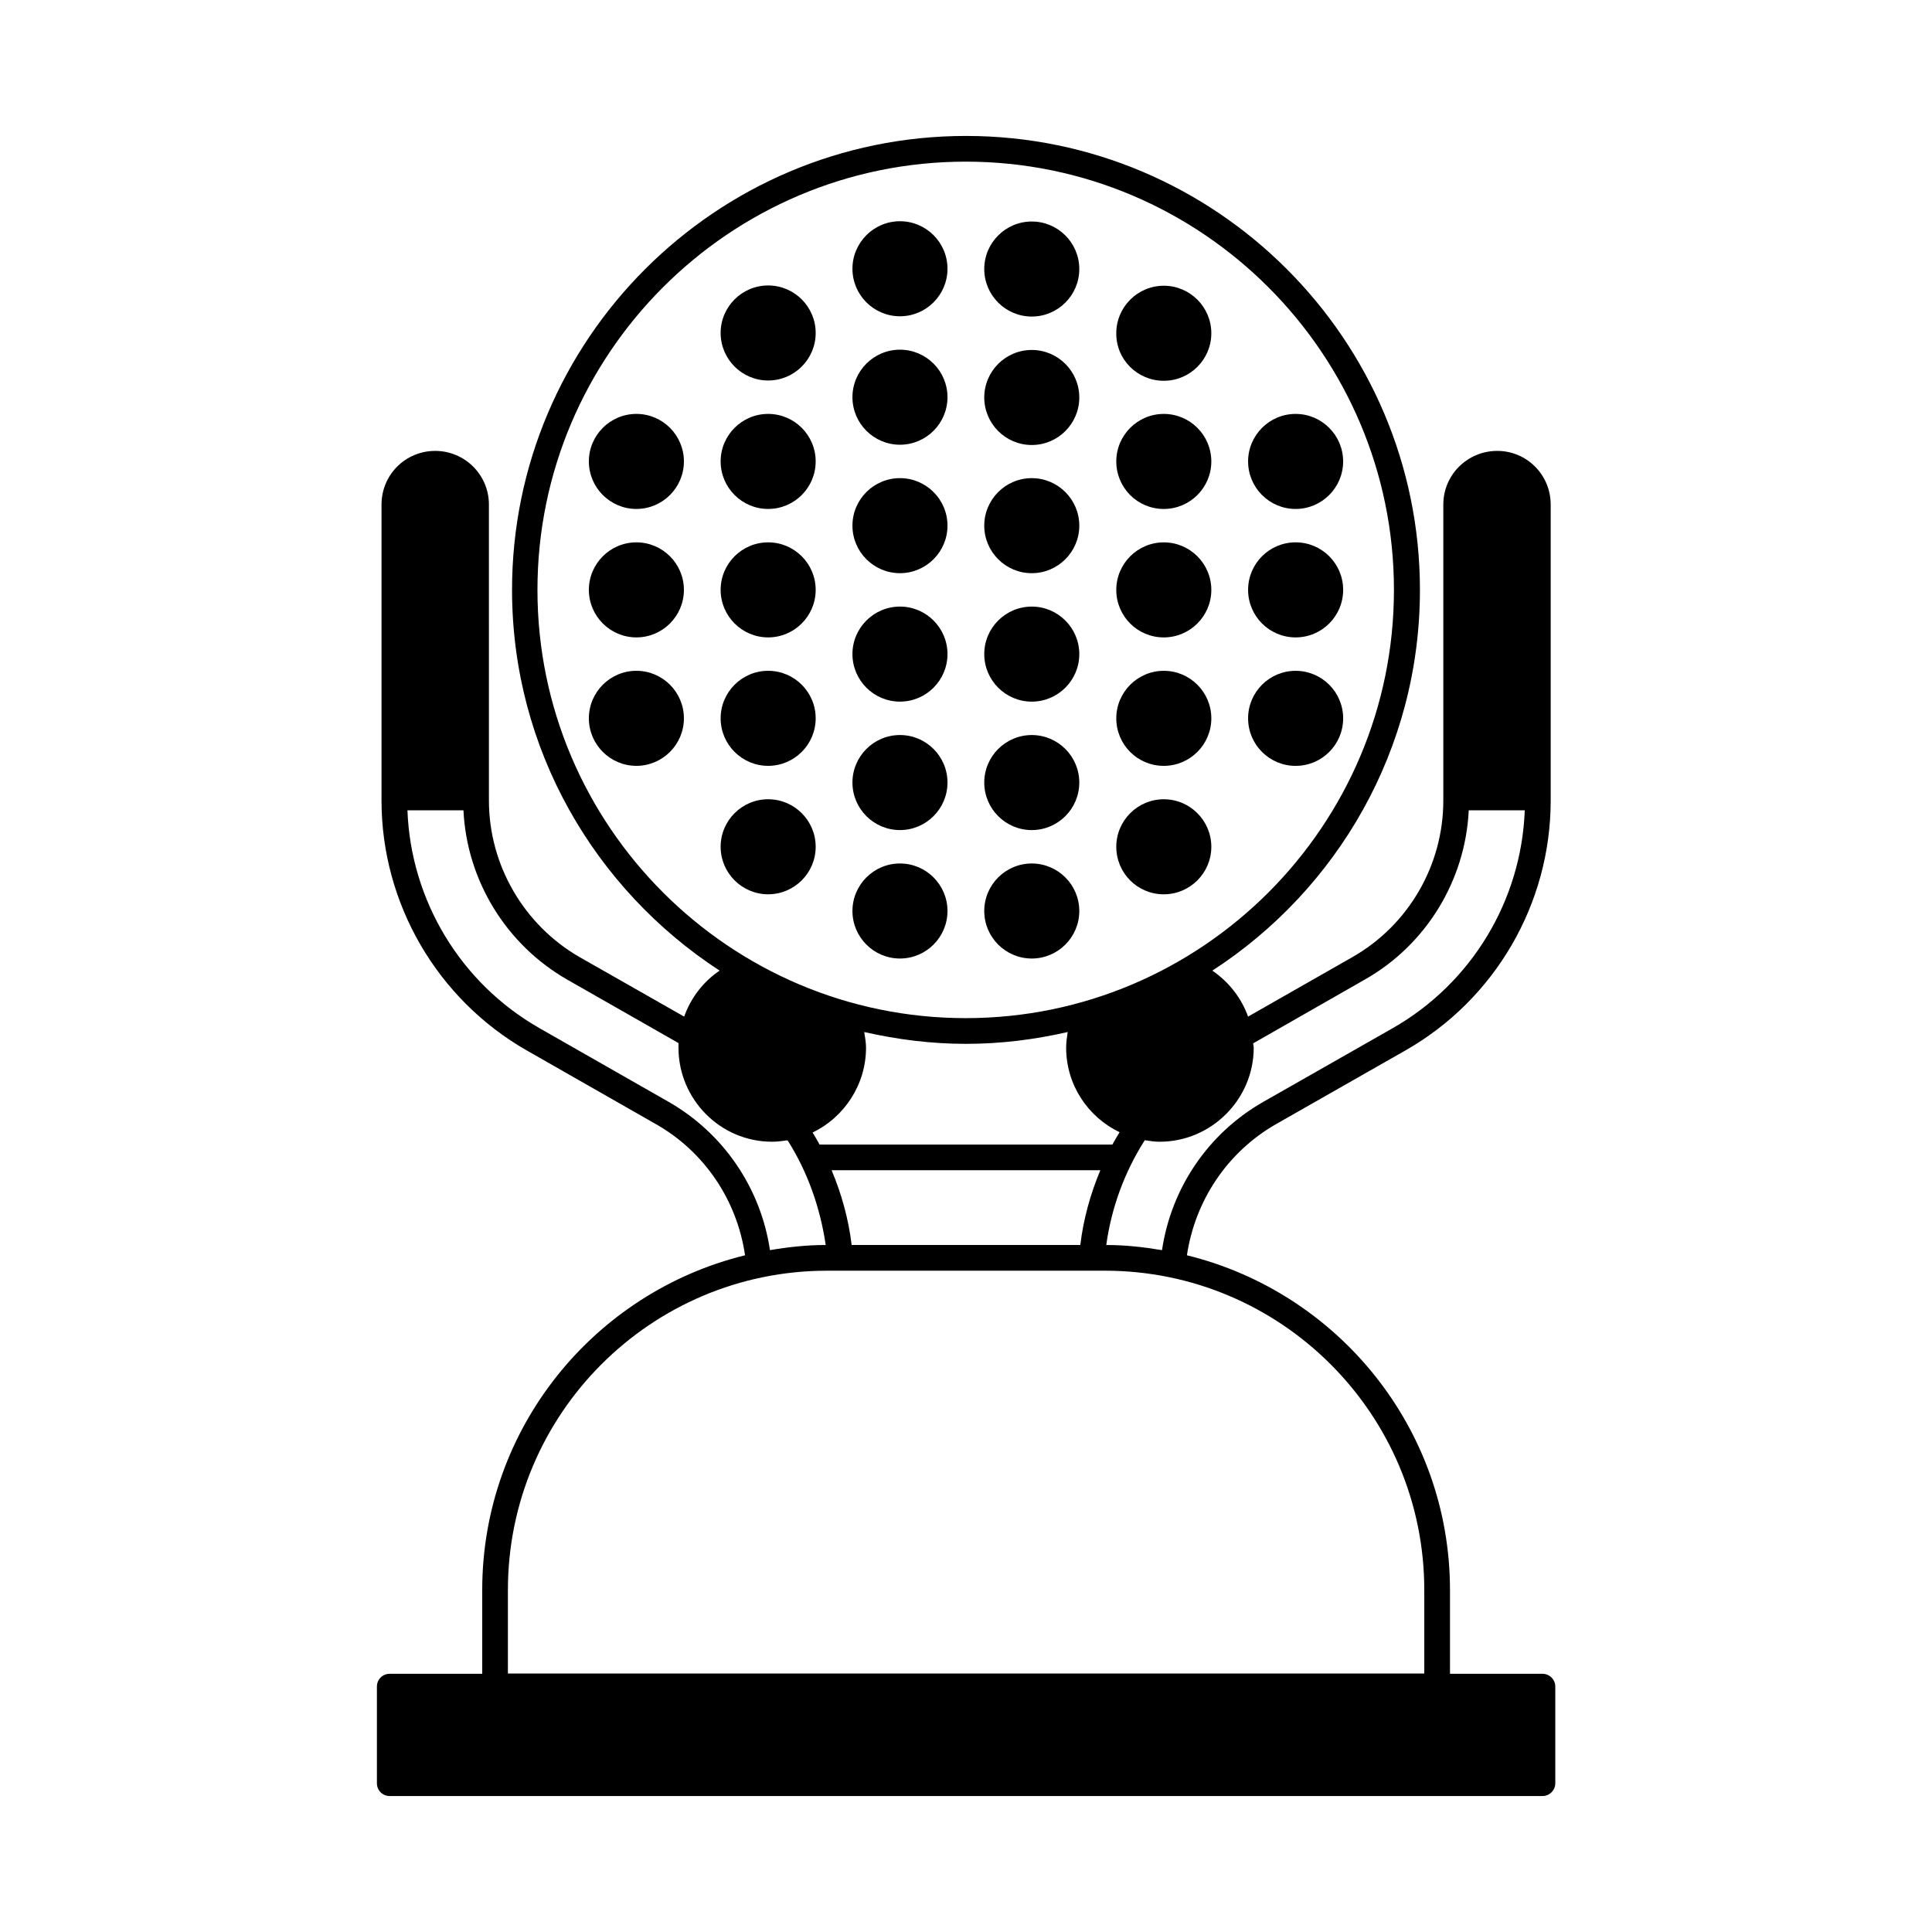
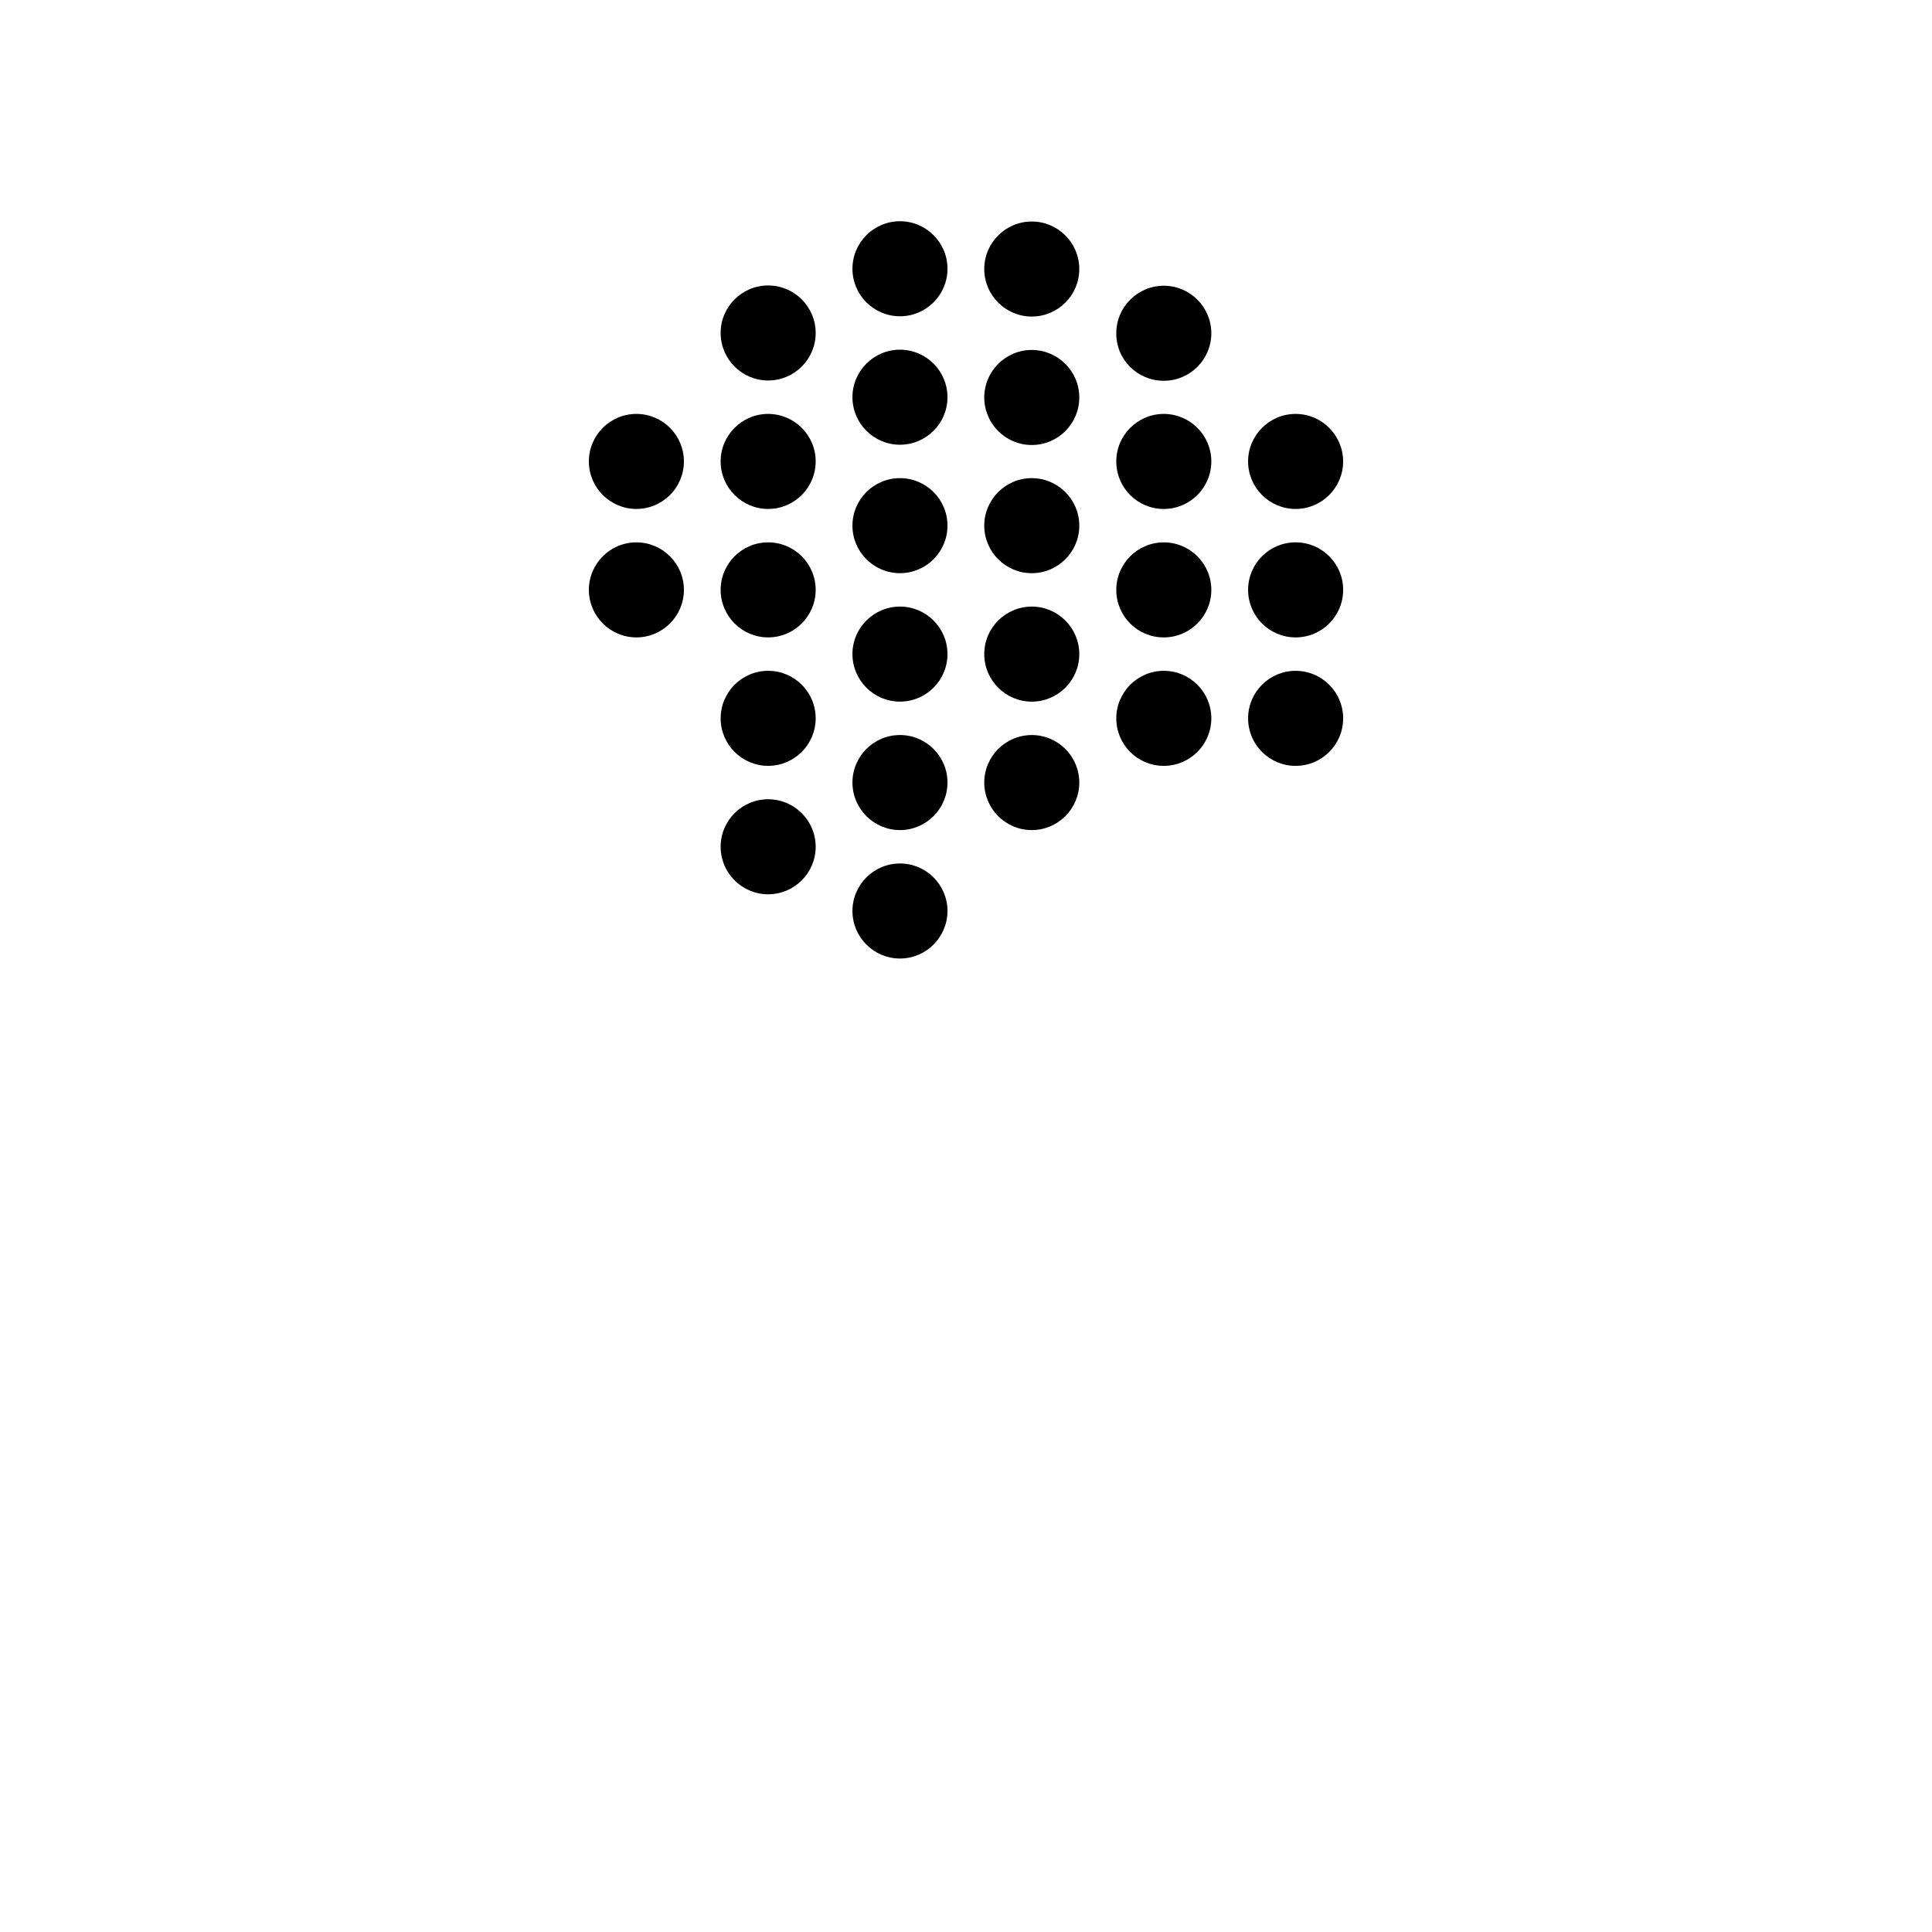
<svg xmlns="http://www.w3.org/2000/svg" fill="#000000" width="800px" height="800px" version="1.1" viewBox="144 144 512 512">
  <g>
-     <path d="m552.77 587.57h-24.508v-22.195c0-42.891-29.754-78.906-69.715-88.711 2.18-14.57 10.758-27.367 23.555-34.723l34.312-19.539c23.828-13.547 38.535-38.941 38.535-66.246v-78.43c0-7.898-6.332-14.23-14.16-14.23-7.898 0-14.297 6.332-14.297 14.23v78.43c0 17.156-9.258 33.09-24.168 41.531l-27.574 15.727c-1.77-4.969-5.106-9.191-9.465-12.188 33.09-21.445 55.012-58.617 55.012-100.9 0-66.312-53.988-120.3-120.3-120.3s-120.3 53.988-120.3 120.3c0 42.277 21.992 79.383 55.012 100.9-4.356 2.926-7.625 7.215-9.395 12.188l-27.641-15.727c-14.844-8.512-24.102-24.441-24.102-41.531l-0.004-78.43c0-7.898-6.398-14.23-14.23-14.23-7.898 0-14.23 6.332-14.23 14.23v78.43c0 27.301 14.773 52.695 38.535 66.246l34.246 19.539c12.801 7.285 21.445 20.152 23.555 34.723-39.965 9.805-69.648 45.82-69.648 88.711v22.195h-24.508c-1.906 0-3.402 1.496-3.402 3.402v25.598c0 1.906 1.496 3.402 3.402 3.402h305.48c1.84 0 3.402-1.496 3.402-3.402v-25.598c0.004-1.906-1.562-3.402-3.402-3.402zm-76.523-165.92c0-0.41-0.137-0.816-0.137-1.156l29.547-16.883c16.273-9.191 26.688-26.281 27.574-44.867h14.844c-0.887 23.898-14.094 45.82-34.996 57.734l-34.312 19.539c-14.57 8.305-24.375 22.809-26.824 39.285-4.832-0.816-9.734-1.363-14.773-1.363 1.363-9.871 4.832-19.336 10.211-27.777 1.293 0.203 2.586 0.41 3.949 0.41 13.684-0.004 24.918-11.238 24.918-24.922zm-115.06 25.668c-0.543-1.09-1.227-2.109-1.84-3.199 8.512-4.086 14.16-12.801 14.16-22.469 0-1.43-0.273-2.793-0.477-4.152 8.715 1.973 17.703 3.133 26.961 3.133 9.328 0 18.312-1.156 26.961-3.133-0.203 1.363-0.41 2.723-0.41 4.152 0 9.871 5.785 18.383 14.16 22.398-0.68 1.09-1.293 2.18-1.906 3.269zm74.414 6.809c-2.656 6.332-4.492 13.004-5.309 19.812h-60.594c-0.816-6.809-2.656-13.48-5.309-19.812zm-149.17-153.8c0-62.566 50.926-113.49 113.49-113.49 62.566 0 113.49 50.926 113.49 113.49 0 62.566-50.926 113.49-113.49 113.49-62.5 0.004-113.49-50.922-113.49-113.49zm34.789 135.69-34.246-19.539c-20.902-11.914-34.109-33.836-34.996-57.734h14.844c0.887 18.52 11.234 35.539 27.504 44.867l29.48 16.812v1.227c0 13.684 11.098 24.918 24.781 24.918 1.227 0 2.519-0.137 3.746-0.34h0.41c5.309 8.375 8.645 17.906 10.078 27.711-5.039 0-10.008 0.543-14.773 1.363-2.453-16.48-12.324-30.98-26.828-39.285zm200.16 151.48h-242.78v-22.125c0-46.703 37.922-84.625 84.625-84.625h73.598c46.637 0 84.625 37.922 84.625 84.625v22.125z" />
    <path d="m312.65 253.69c-6.945 0-12.594 5.652-12.594 12.594 0 6.945 5.652 12.594 12.594 12.594 6.945 0 12.594-5.652 12.594-12.594 0-6.945-5.648-12.594-12.594-12.594z" />
    <path d="m312.65 287.73c-6.945 0-12.594 5.652-12.594 12.594 0 6.945 5.652 12.594 12.594 12.594 6.945 0 12.594-5.652 12.594-12.594 0-6.941-5.648-12.594-12.594-12.594z" />
-     <path d="m312.65 321.77c-6.945 0-12.594 5.652-12.594 12.594 0 6.945 5.652 12.594 12.594 12.594 6.945 0 12.594-5.652 12.594-12.594 0-6.945-5.648-12.594-12.594-12.594z" />
+     <path d="m312.65 321.77z" />
    <path d="m347.57 219.65c-6.945 0-12.594 5.652-12.594 12.594 0 6.945 5.652 12.594 12.594 12.594 6.945 0 12.594-5.652 12.594-12.594 0.004-6.941-5.648-12.594-12.594-12.594z" />
    <path d="m347.57 253.69c-6.945 0-12.594 5.652-12.594 12.594 0 6.945 5.652 12.594 12.594 12.594 6.945 0 12.594-5.652 12.594-12.594 0.004-6.945-5.648-12.594-12.594-12.594z" />
    <path d="m347.57 287.73c-6.945 0-12.594 5.652-12.594 12.594 0 6.945 5.652 12.594 12.594 12.594 6.945 0 12.594-5.652 12.594-12.594 0.004-6.941-5.648-12.594-12.594-12.594z" />
    <path d="m347.57 321.77c-6.945 0-12.594 5.652-12.594 12.594 0 6.945 5.652 12.594 12.594 12.594 6.945 0 12.594-5.652 12.594-12.594 0.004-6.945-5.648-12.594-12.594-12.594z" />
    <path d="m347.57 355.81c-6.945 0-12.594 5.652-12.594 12.594 0 6.945 5.652 12.594 12.594 12.594 6.945 0 12.594-5.652 12.594-12.594 0.004-6.941-5.648-12.594-12.594-12.594z" />
    <path d="m382.5 202.63c-6.945 0-12.594 5.652-12.594 12.594 0 6.945 5.652 12.594 12.594 12.594 6.945 0 12.594-5.652 12.594-12.594 0.004-6.945-5.648-12.594-12.594-12.594z" />
    <path d="m382.5 236.67c-6.945 0-12.594 5.652-12.594 12.594 0 6.945 5.652 12.594 12.594 12.594 6.945 0 12.594-5.652 12.594-12.594 0.004-6.941-5.648-12.594-12.594-12.594z" />
    <path d="m382.5 270.71c-6.945 0-12.594 5.652-12.594 12.594 0 6.945 5.652 12.594 12.594 12.594 6.945 0 12.594-5.652 12.594-12.594 0.004-6.945-5.648-12.594-12.594-12.594z" />
    <path d="m382.5 304.75c-6.945 0-12.594 5.652-12.594 12.594 0 6.945 5.652 12.594 12.594 12.594 6.945 0 12.594-5.652 12.594-12.594 0.004-6.941-5.648-12.594-12.594-12.594z" />
    <path d="m382.5 338.79c-6.945 0-12.594 5.652-12.594 12.594 0 6.945 5.652 12.594 12.594 12.594 6.945 0 12.594-5.652 12.594-12.594 0.004-6.945-5.648-12.594-12.594-12.594z" />
    <path d="m382.5 372.83c-6.945 0-12.594 5.652-12.594 12.594 0 6.945 5.652 12.594 12.594 12.594 6.945 0 12.594-5.652 12.594-12.594 0.004-6.941-5.648-12.594-12.594-12.594z" />
    <path d="m417.43 227.89c6.945 0 12.594-5.652 12.594-12.594 0-6.945-5.652-12.594-12.594-12.594-6.945 0-12.594 5.652-12.594 12.594 0 6.941 5.652 12.594 12.594 12.594z" />
    <path d="m417.43 261.93c6.945 0 12.594-5.652 12.594-12.594 0-6.945-5.652-12.594-12.594-12.594-6.945 0-12.594 5.652-12.594 12.594 0 6.945 5.652 12.594 12.594 12.594z" />
    <path d="m417.43 295.9c6.945 0 12.594-5.652 12.594-12.594 0-6.945-5.652-12.594-12.594-12.594-6.945 0-12.594 5.652-12.594 12.594s5.652 12.594 12.594 12.594z" />
    <path d="m417.43 329.94c6.945 0 12.594-5.652 12.594-12.594 0-6.945-5.652-12.594-12.594-12.594-6.945 0-12.594 5.652-12.594 12.594s5.652 12.594 12.594 12.594z" />
    <path d="m417.43 363.98c6.945 0 12.594-5.652 12.594-12.594 0-6.945-5.652-12.594-12.594-12.594-6.945 0-12.594 5.652-12.594 12.594s5.652 12.594 12.594 12.594z" />
-     <path d="m417.43 398.02c6.945 0 12.594-5.652 12.594-12.594 0-6.945-5.652-12.594-12.594-12.594-6.945 0-12.594 5.652-12.594 12.594 0 6.945 5.652 12.594 12.594 12.594z" />
    <path d="m452.42 244.91c6.945 0 12.594-5.652 12.594-12.594 0-6.945-5.652-12.594-12.594-12.594-6.945 0-12.594 5.652-12.594 12.594-0.07 6.945 5.582 12.594 12.594 12.594z" />
    <path d="m452.42 278.88c6.945 0 12.594-5.652 12.594-12.594 0-6.945-5.652-12.594-12.594-12.594-6.945 0-12.594 5.652-12.594 12.594 0 6.945 5.582 12.594 12.594 12.594z" />
    <path d="m452.42 312.92c6.945 0 12.594-5.652 12.594-12.594 0-6.945-5.652-12.594-12.594-12.594-6.945 0-12.594 5.652-12.594 12.594s5.582 12.594 12.594 12.594z" />
    <path d="m452.42 346.96c6.945 0 12.594-5.652 12.594-12.594 0-6.945-5.652-12.594-12.594-12.594-6.945 0-12.594 5.652-12.594 12.594 0 6.945 5.582 12.594 12.594 12.594z" />
-     <path d="m452.42 381c6.945 0 12.594-5.652 12.594-12.594 0-6.945-5.652-12.594-12.594-12.594-6.945 0-12.594 5.652-12.594 12.594s5.582 12.594 12.594 12.594z" />
    <path d="m487.35 278.88c6.945 0 12.594-5.652 12.594-12.594 0-6.945-5.652-12.594-12.594-12.594-6.945 0-12.594 5.652-12.594 12.594 0 6.945 5.648 12.594 12.594 12.594z" />
    <path d="m499.95 300.32c0 6.957-5.641 12.598-12.598 12.598-6.957 0-12.594-5.641-12.594-12.598 0-6.953 5.637-12.594 12.594-12.594 6.957 0 12.598 5.641 12.598 12.594" />
    <path d="m499.95 334.37c0 6.957-5.641 12.594-12.598 12.594-6.957 0-12.594-5.637-12.594-12.594 0-6.957 5.637-12.594 12.594-12.594 6.957 0 12.598 5.637 12.598 12.594" />
  </g>
</svg>